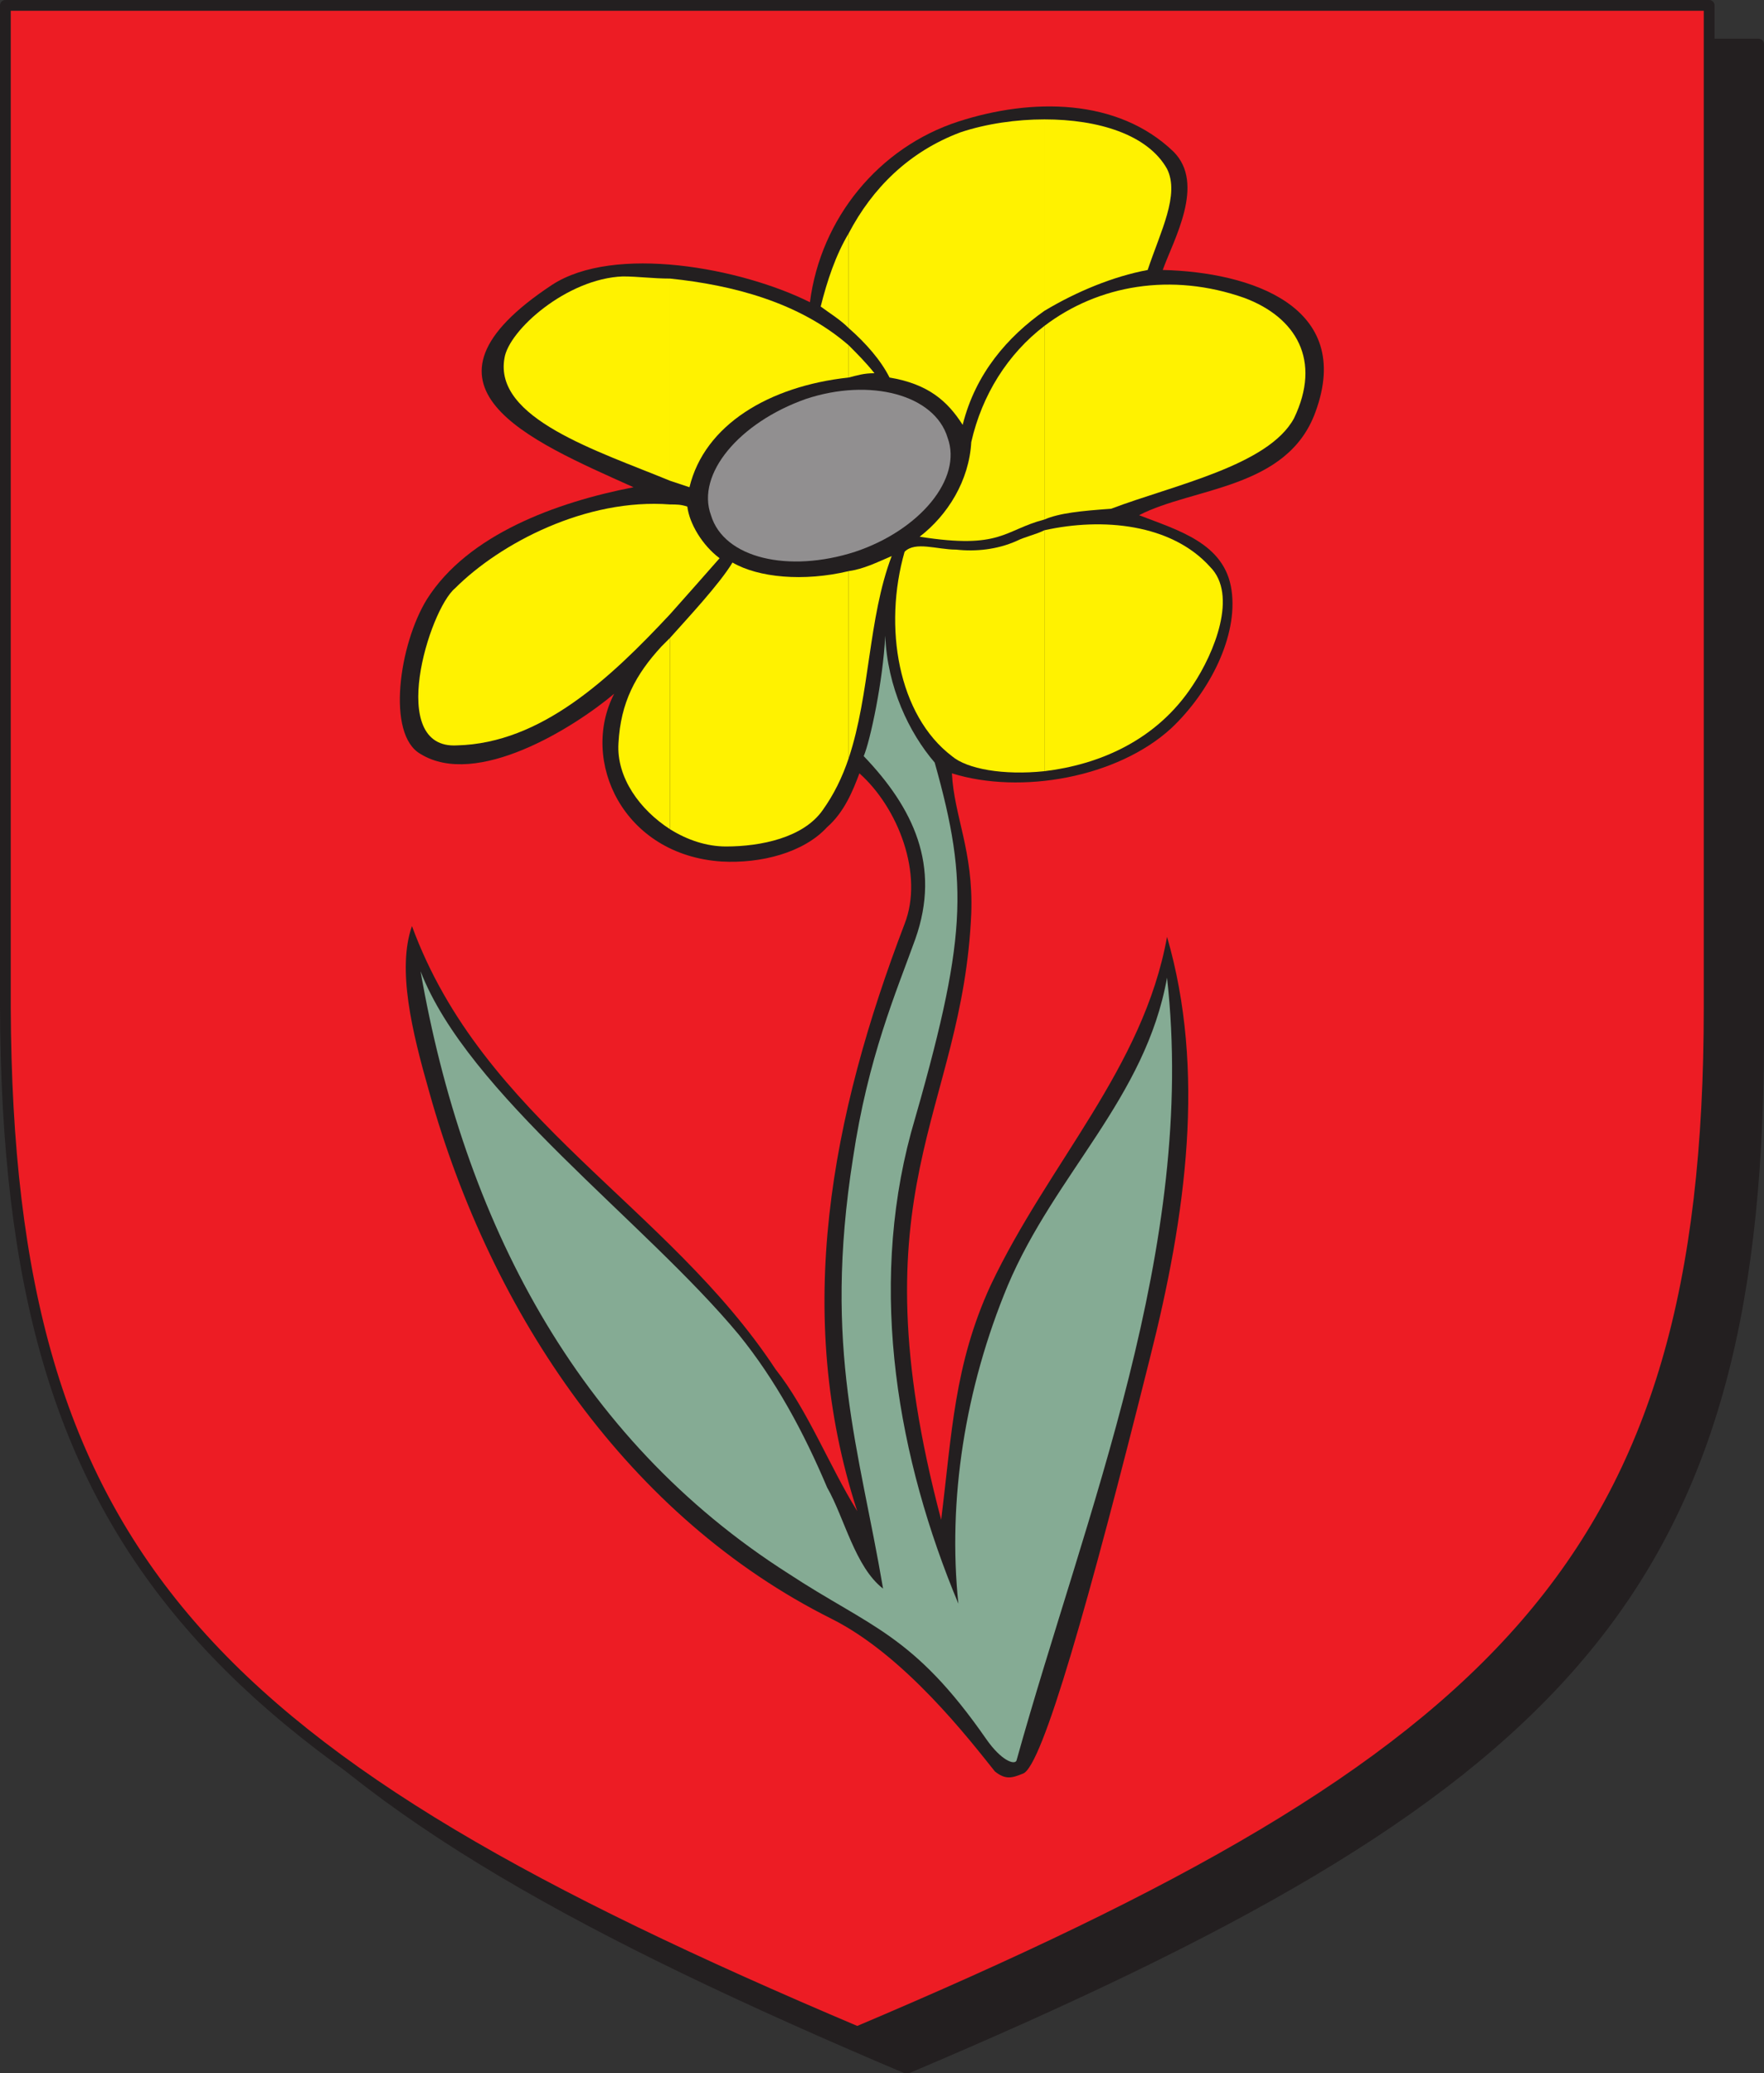
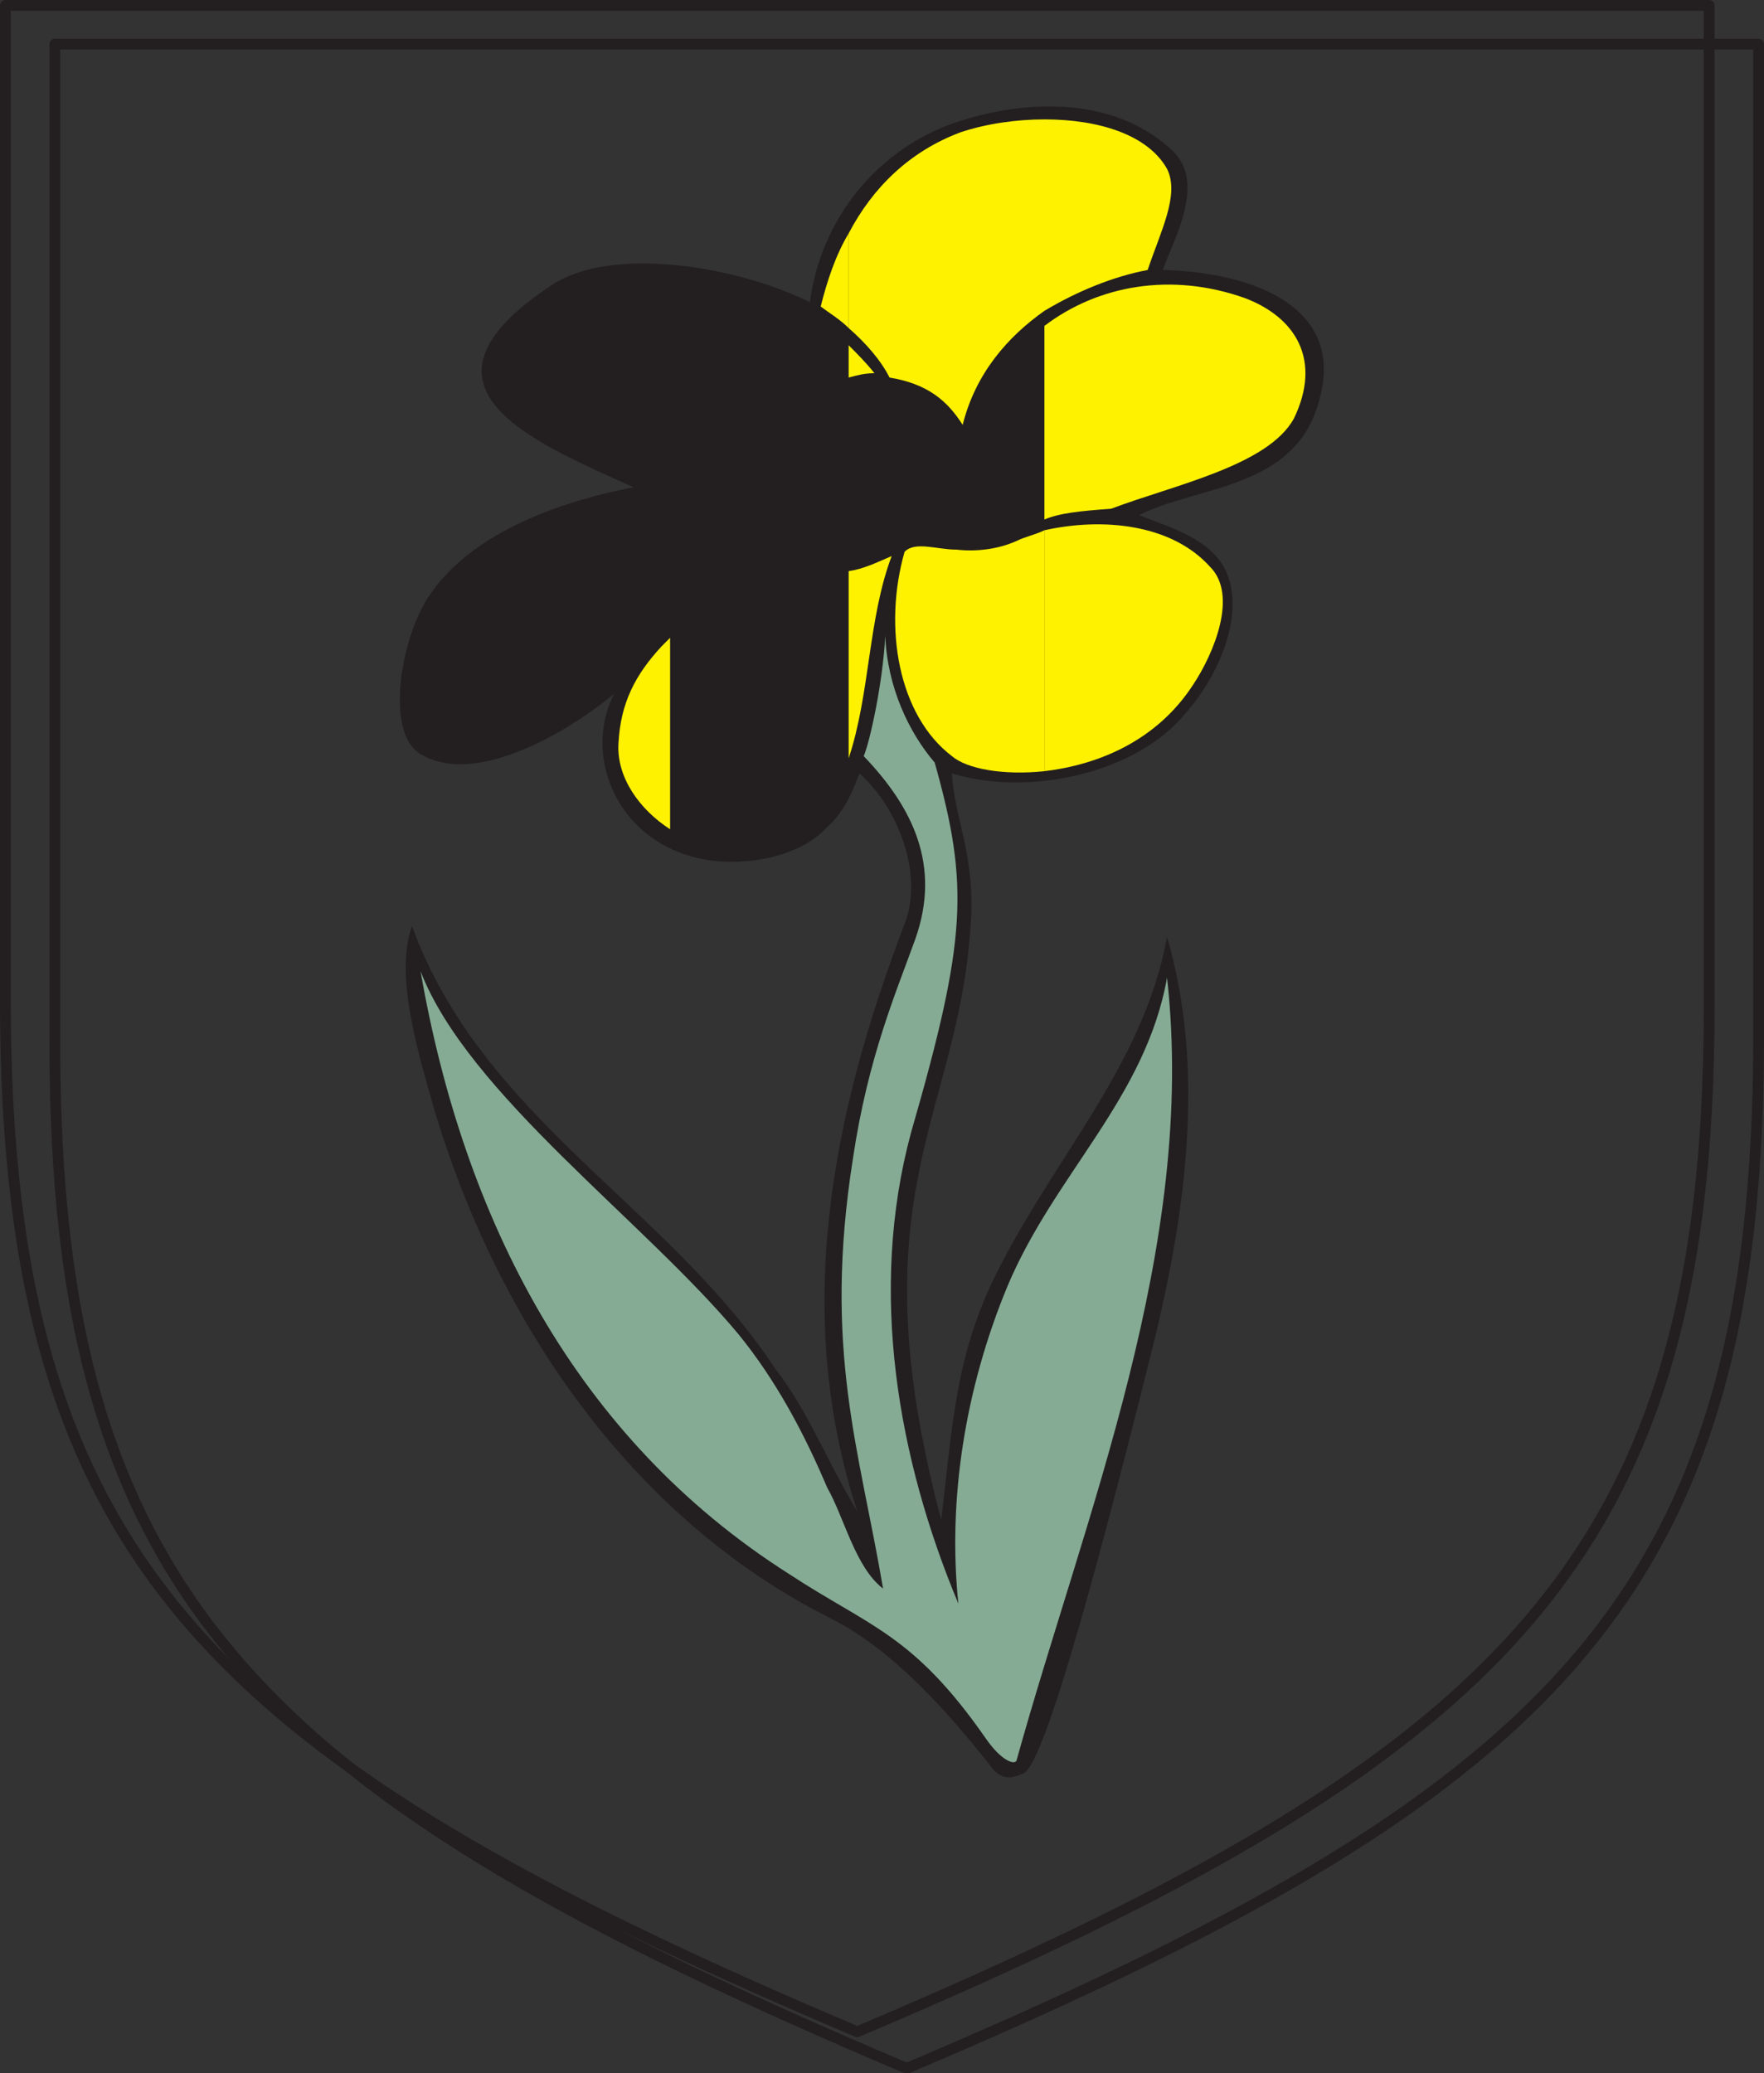
<svg xmlns="http://www.w3.org/2000/svg" width="615" height="722.852">
  <rect width="100%" height="100%" fill="#333333" stroke="none" />
-   <path fill="#231f20" fill-rule="evenodd" d="M316.125 721.125c225-95.25 296.25-163.5 297-357V15.375h-594v348.75c0 193.5 72 261.75 297 357" />
  <path fill="none" stroke="#231f20" stroke-linecap="round" stroke-linejoin="round" stroke-miterlimit="10" stroke-width="3.75" d="M316.125 721.125c225-95.25 296.25-163.5 297-357V15.375h-594v348.75c0 193.5 72 261.75 297 357zm0 0" />
-   <path fill="#ed1c24" fill-rule="evenodd" d="M298.875 708.375c225-95.25 297-164.25 297-357V1.875h-594v349.5c.75 192.75 72 261.75 297 357" />
  <path fill="none" stroke="#231f20" stroke-linecap="round" stroke-linejoin="round" stroke-miterlimit="10" stroke-width="3.75" d="M298.875 708.375c225-95.25 297-164.25 297-357V1.875h-594v349.5c.75 192.75 72 261.75 297 357zm0 0" />
  <path fill="#231f20" fill-rule="evenodd" d="M356.625 618.375c6.75-2.25 23.25-60.75 44.25-144.75 12.75-50.25 19.5-100.5 6-147-8.25 45.75-41.25 78.75-61.5 121.5-12.75 27.75-13.5 51.75-17.25 81.75-30.75-116.25 7.5-141 10.5-211.5.75-21.75-6-33.75-6.75-48.75 24 7.5 57.75 1.5 76.5-15.75 13.5-12.75 23.25-32.25 21-48-2.25-16.5-18.75-21-32.25-26.25 18.75-9.75 51.75-9 61.5-36 13.5-36.75-22.5-48.75-53.25-49.5 3.75-10.5 15-30 3.75-41.25-19.5-18.75-49.5-18.75-75-10.5-27.75 9-48 33.75-51.75 63-24-12-68.25-20.25-90-6-53.25 35.25-8.25 54 28.5 70.5-27 5.25-57.75 16.5-72 39-9.75 15.75-14.25 47.25-2.25 54 19.5 12 53.25-9 67.5-21-12 23.25 3 56.25 37.5 58.5 13.5.75 28.5-3 36.75-12 6-5.25 9-12.75 11.25-18.75 13.5 12 22.5 35.25 15.75 52.5-25.5 66.75-39 135.75-16.5 204.75-9.75-15.75-17.25-35.25-28.5-49.5-37.5-57-102-87-126.75-154.5-5.25 15 0 36.75 6 57.75 21.75 78 69.75 148.5 140.25 183.75 25.5 12.75 48 42 57 53.25 3.75 3 6 2.25 9.75.75" />
  <path fill="#85ab94" fill-rule="evenodd" d="M354.375 613.875c24-86.25 63-179.25 52.5-273-7.5 42-39 68.25-55.5 107.25-15 36-21 75-17.25 111-21-50.25-31.5-108.75-16.5-164.25 19.5-67.5 20.25-86.25 8.25-129-9-10.5-16.5-26.25-17.25-44.25-.75 15.75-5.25 36.75-7.5 42 17.25 18 27 38.25 18 63.75-6.75 18.75-16.5 41.25-21.75 76.5-10.5 66.75 2.25 101.25 10.5 150-9.75-7.5-13.5-24.75-19.5-35.25-8.25-19.5-18-37.5-30.75-53.25-33-39.75-94.5-84-111-126.75 15 86.25 54 162.75 128.25 210 28.5 18.75 43.5 21 69 57.75 5.25 7.5 9.75 9 10.5 7.5" />
-   <path fill="#918f90" fill-rule="evenodd" d="M280.875 139.125c22.5-7.5 45-1.5 49.5 13.5 5.25 14.25-9.75 32.25-32.25 39.75-23.25 7.5-45.75 2.25-50.25-12.75-5.25-14.25 9.75-32.25 33-40.5" />
  <path fill="#fff200" fill-rule="evenodd" d="M364.125 184.875v84c18.75-2.25 39-10.5 51.75-30 7.5-11.25 15.75-31.5 6-41.25-13.5-15-37.5-17.25-57.75-12.75m0-71.25v67.5c5.25-2.25 12.75-3 23.25-3.75 21.75-8.25 54.75-15 63.75-31.5 9.75-20.25.75-35.25-17.25-42-25.5-9-51-4.5-69.75 9.75m0-72v66.75c11.25-6.75 24-12 36-14.25 4.5-13.5 11.25-26.25 6.75-35.25-6.75-12-24-17.25-42.75-17.25m0 66.75v-66.75c-9.75 0-20.25 1.5-29.25 4.5-18 6.75-30.75 19.5-39 35.25v33c6 5.25 11.25 11.25 14.25 17.25 13.5 2.25 20.25 8.25 25.5 16.5 4.5-18 15.75-30.75 28.5-39.75" />
-   <path fill="#fff200" fill-rule="evenodd" d="M364.125 181.125v-67.5c-12.75 9.75-21.75 24-25.5 40.5-.75 13.5-8.25 25.5-18 33 28.5 4.5 29.25-2.25 43.5-6" />
  <path fill="#fff200" fill-rule="evenodd" d="M364.125 268.875v-84c-3 1.5-6.75 2.25-9.75 3.75-6.75 3-14.25 3.75-21 3-6.75 0-14.25-3-18 .75-7.5 26.25-2.25 57 16.5 71.25 5.25 4.5 18 6.75 32.25 5.25m-68.25-69.75v65.25c7.5-22.5 6.75-48.75 15-70.5-5.25 2.25-9.75 4.5-15 5.25m0-78.75v11.25c3-.75 5.25-1.5 9-1.5-3-3.75-6-6.75-9-9.75m0-6v-33c-4.5 7.5-7.5 16.5-9.75 25.5 3 2.25 6.75 4.5 9.75 7.5" />
-   <path fill="#fff200" fill-rule="evenodd" d="M295.875 131.625v-11.25c-17.25-15-40.5-21-62.25-23.25v70.5l6.75 2.25c5.25-21.75 27.75-35.25 55.5-38.25m0 132.75v-65.25c-15.75 3.75-31.5 2.25-40.5-3-4.5 7.5-15.75 19.5-21.75 26.25v66.75c6 3.75 12.75 6 19.5 6 12 0 27-3 33.75-12.75 3.75-5.25 6.75-11.25 9-18m-62.25-88.5v38.25c6-6.75 12-13.5 17.25-19.5-6-4.5-10.5-12-11.25-18-2.25-.75-3.75-.75-6-.75m0-8.25v-70.5c-6 0-11.25-.75-16.5-.75-19.5.75-39.75 18.75-41.25 28.5-3.75 21 32.25 32.25 57.75 42.75m0 46.5v-38.25c-29.25-2.25-59.25 13.5-75 29.25-9 7.5-24 56.25.75 54.75 29.25-.75 53.25-23.25 74.25-45.75" />
  <path fill="#fff200" fill-rule="evenodd" d="M233.625 289.125v-66.75l-3 3c-9 9.75-14.25 19.5-15 33.75-.75 12 7.5 23.25 18 30" />
</svg>